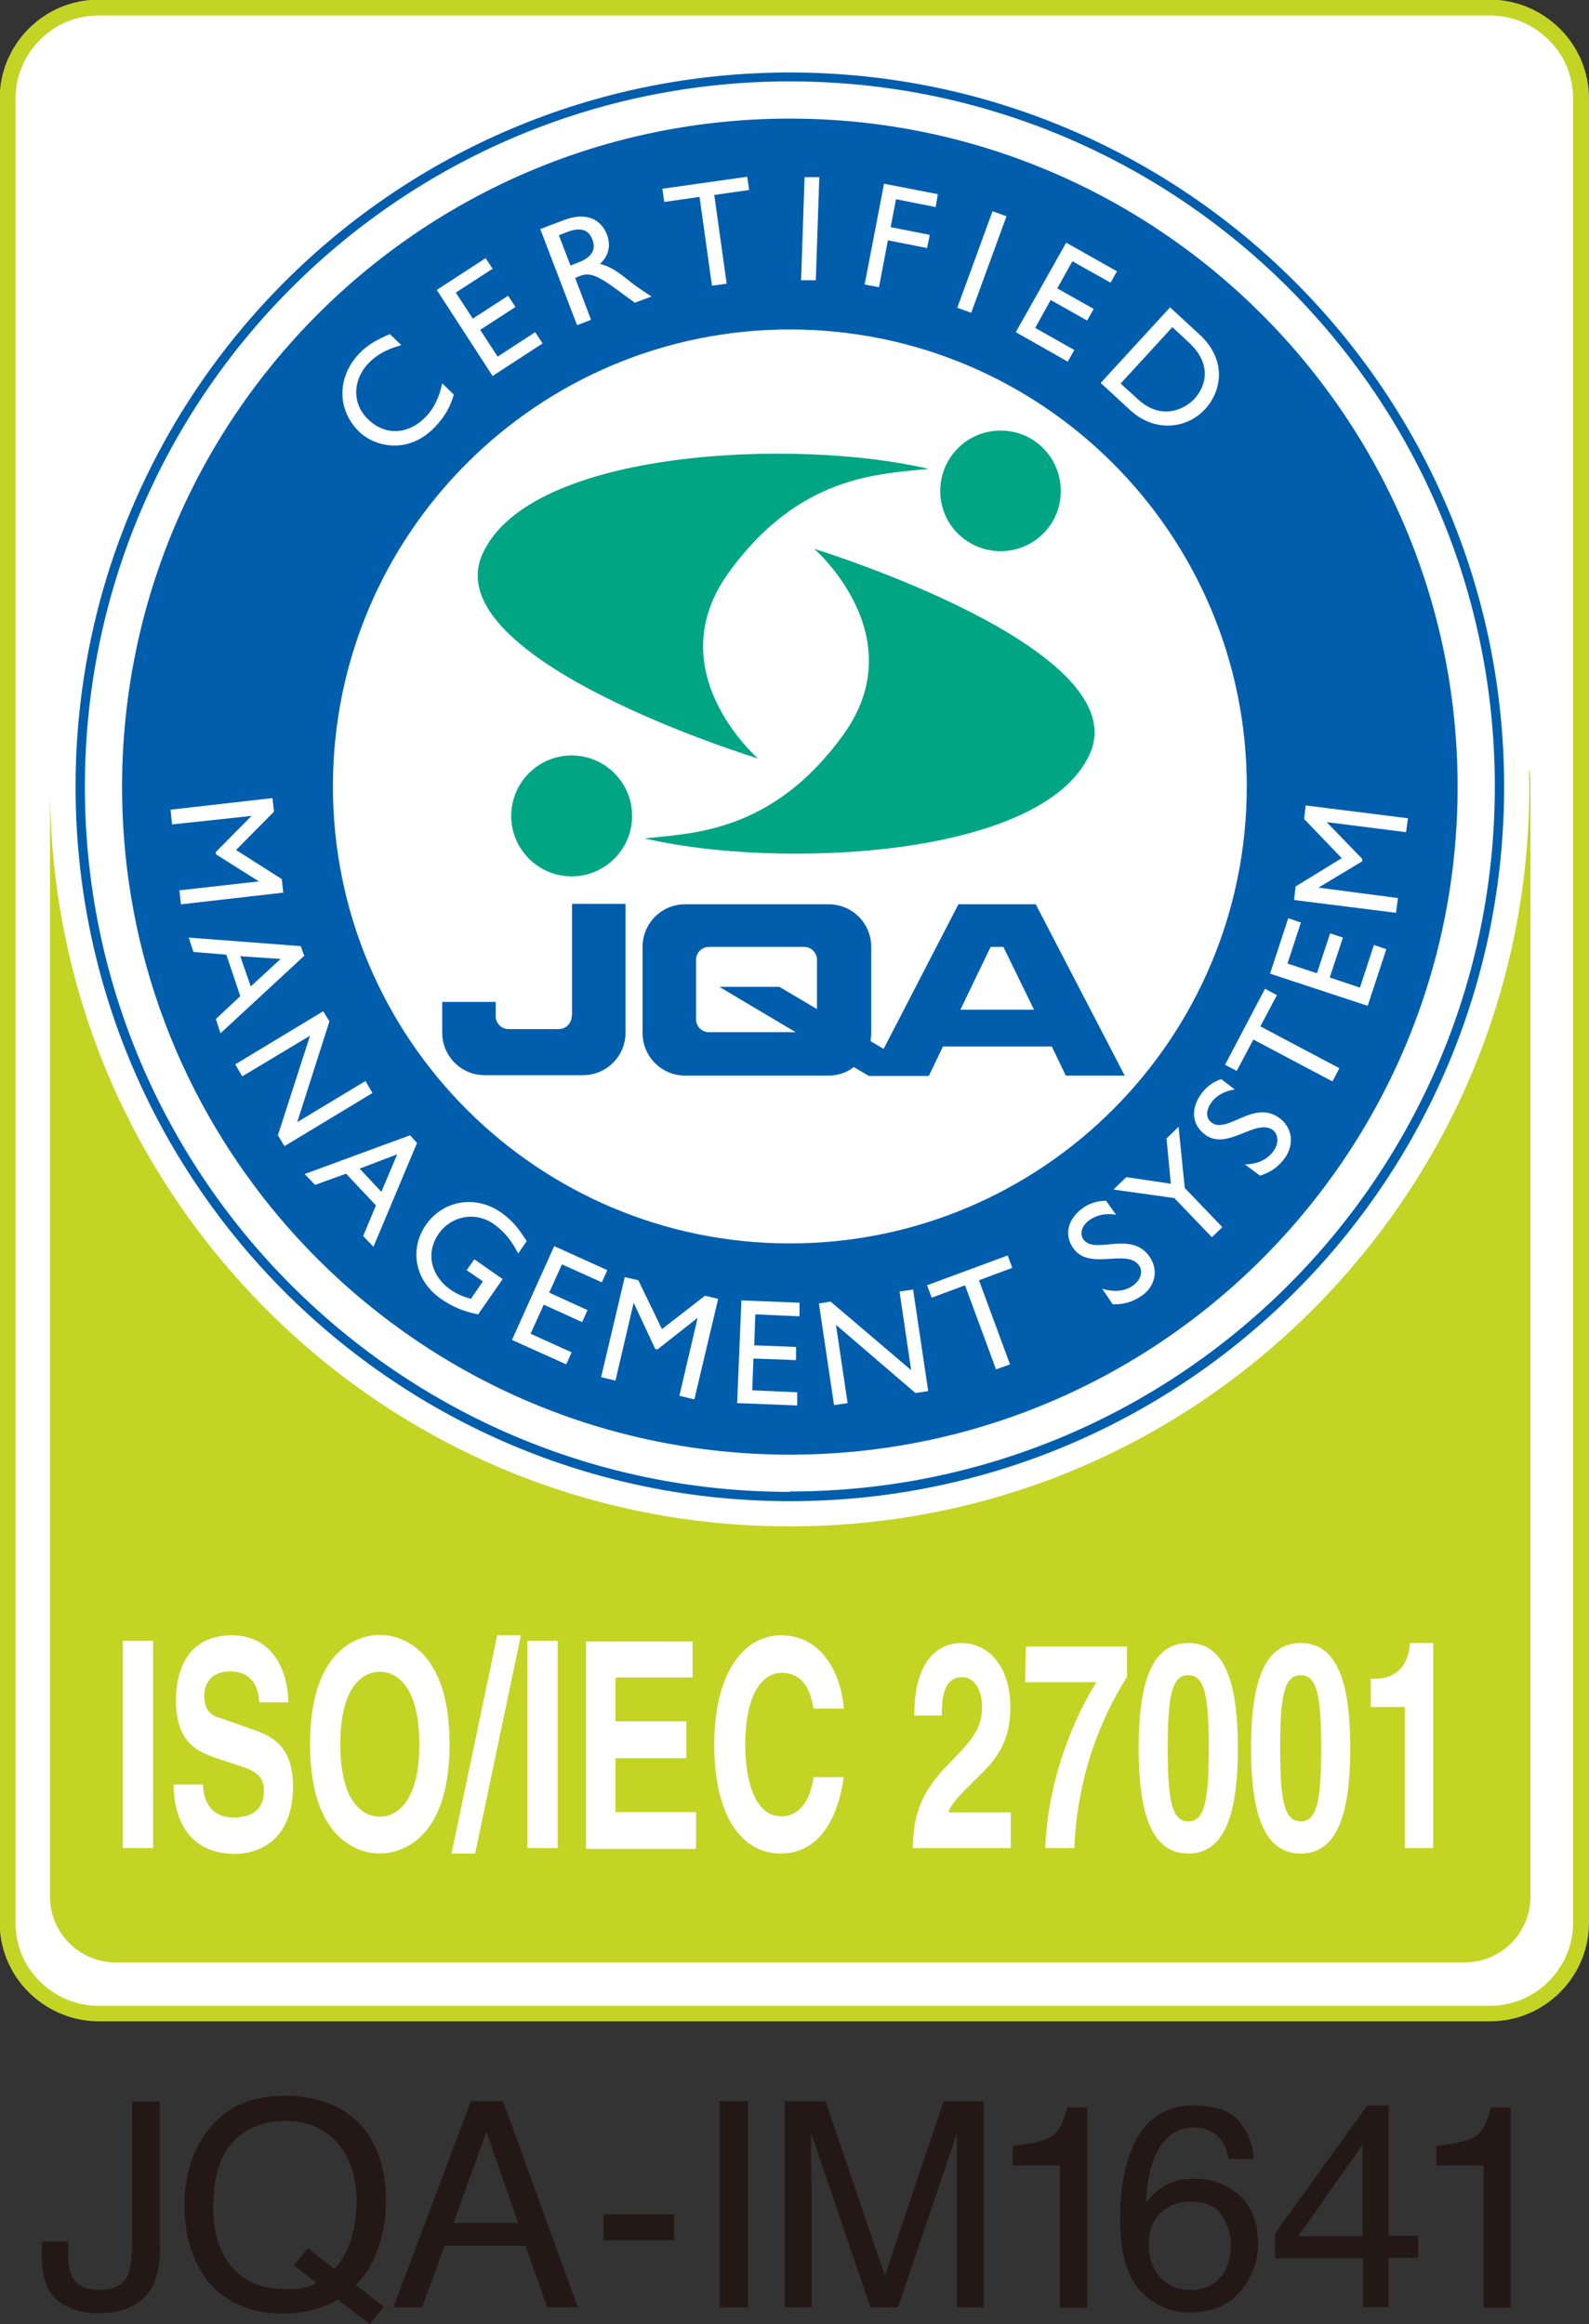
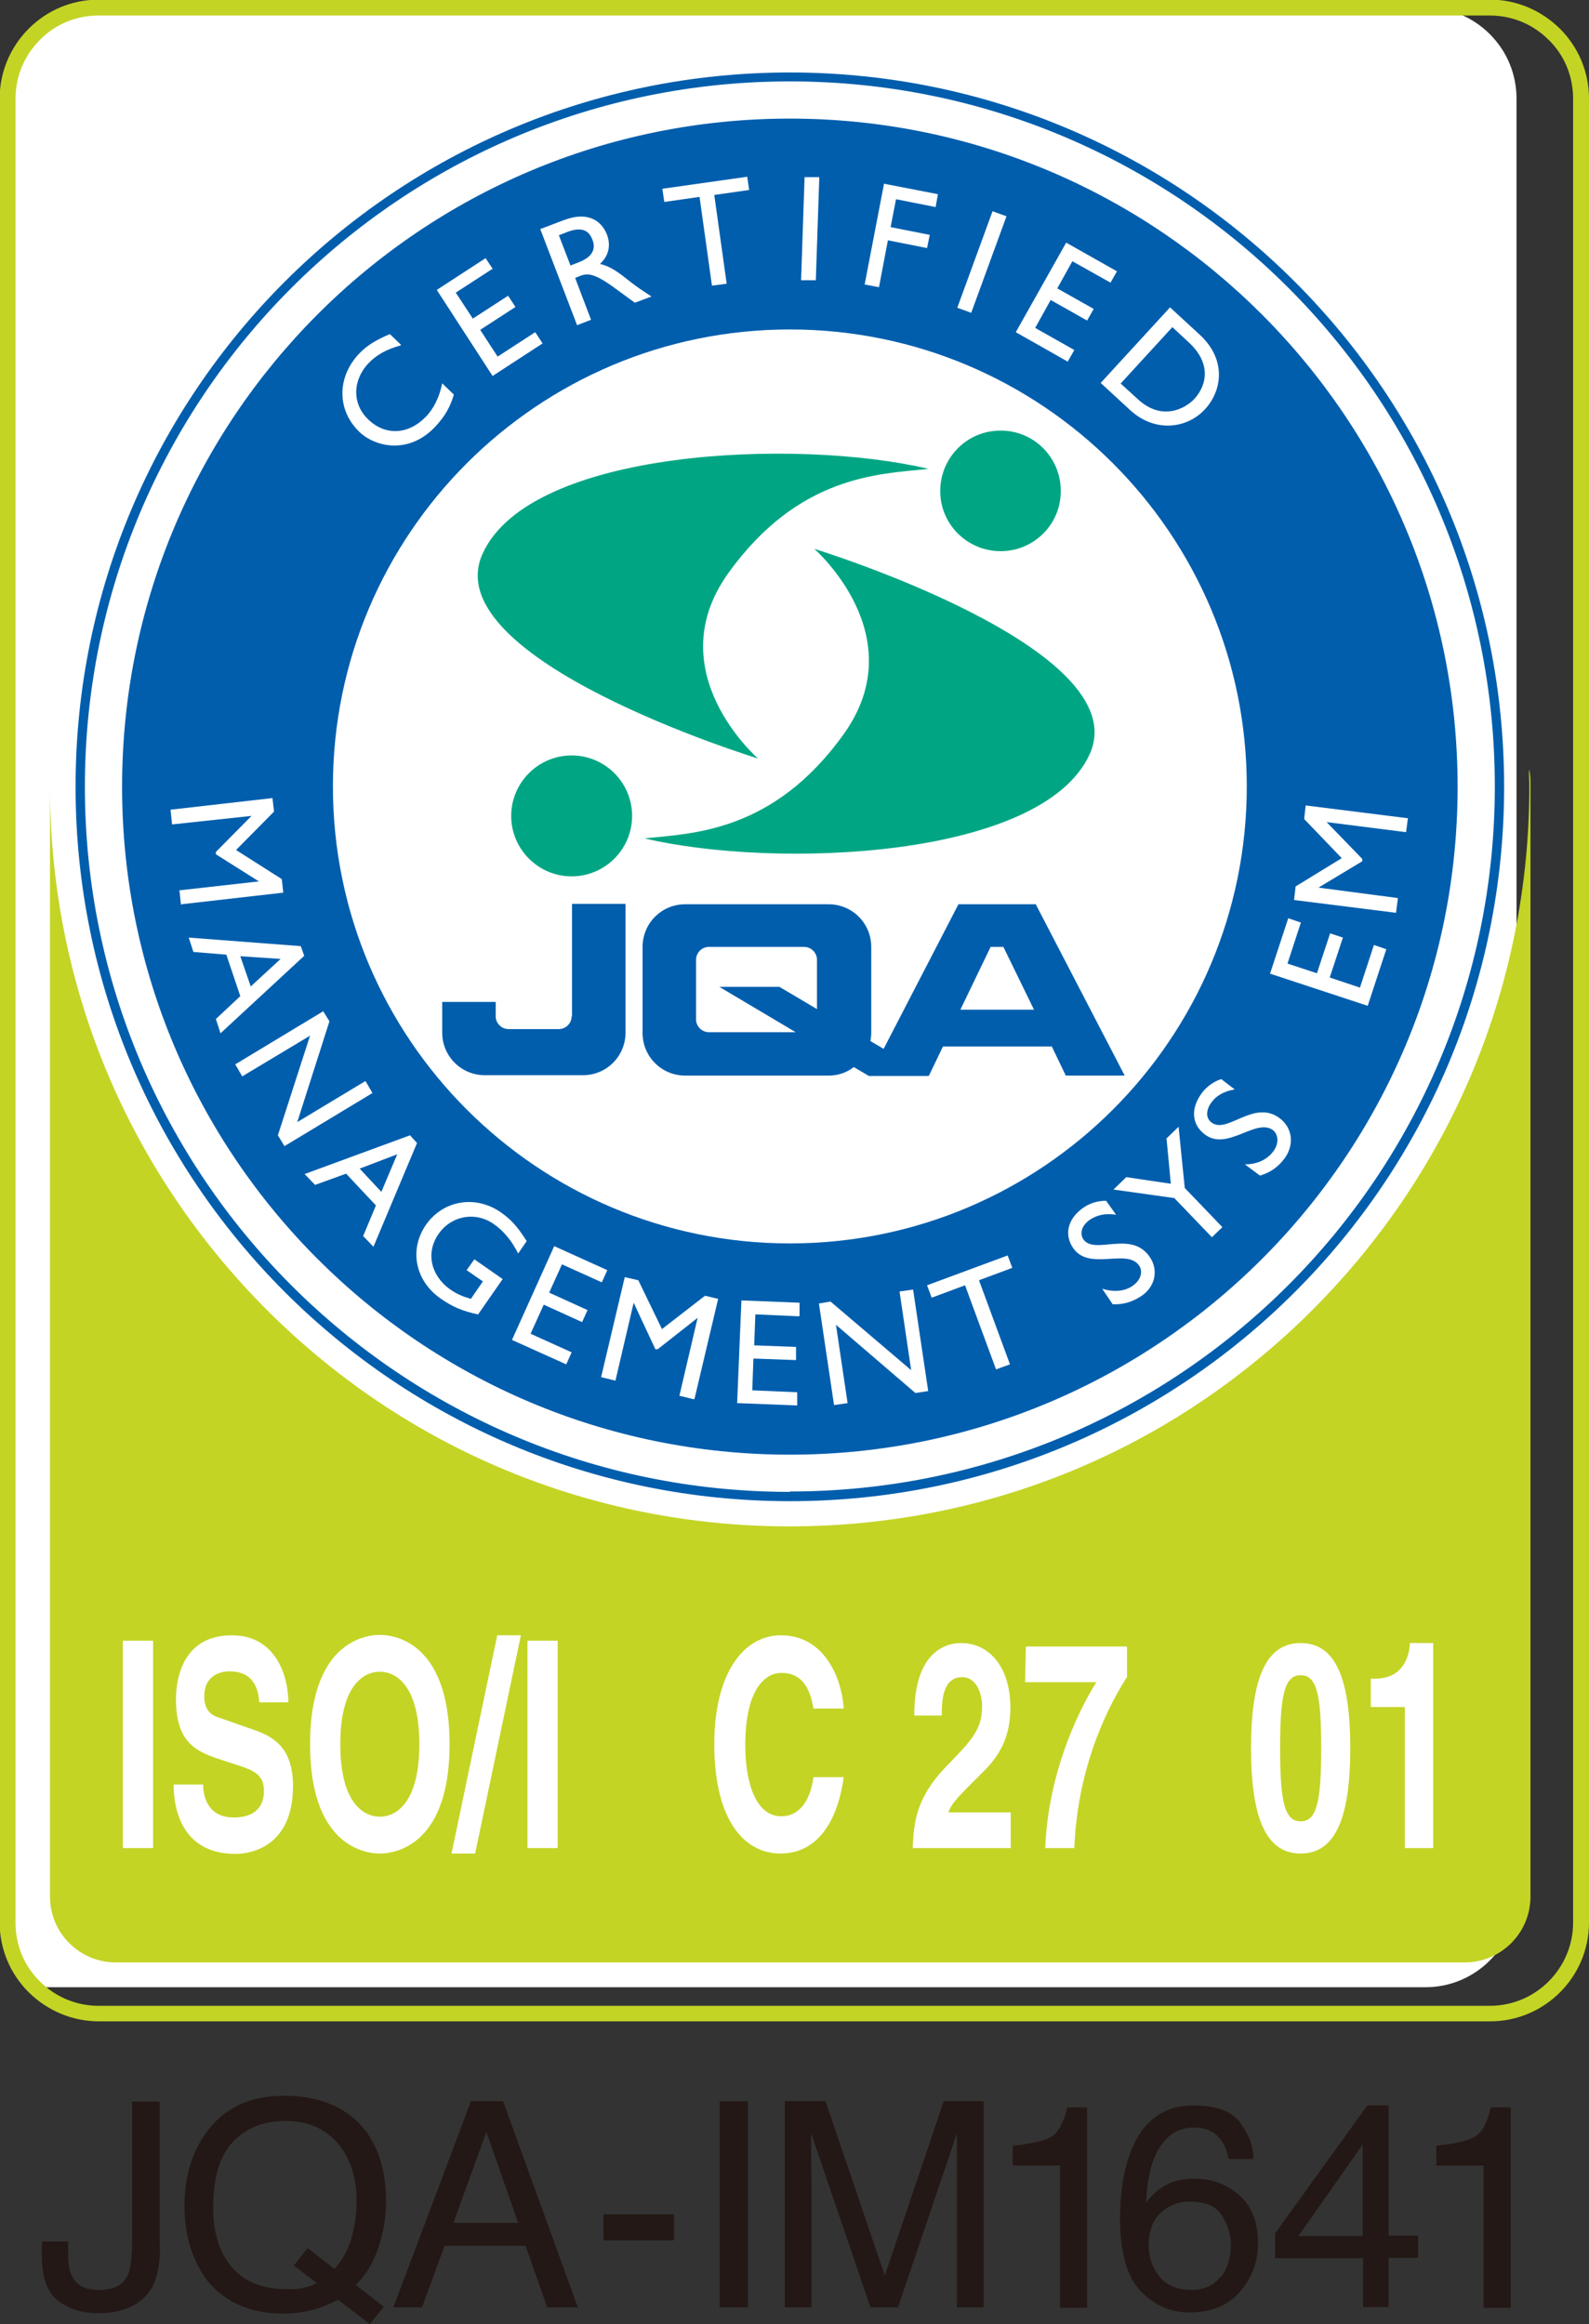
<svg xmlns="http://www.w3.org/2000/svg" id="_レイヤー_2" viewBox="0 0 41 59.96">
  <rect x="0" y="0" width="41" height="59.96" fill="#333333" stroke="none" />
  <defs>
    <style>.cls-1{fill:#005ead;}.cls-2{fill:#fff;}.cls-3{fill:#00a684;}.cls-4{fill:#c3d425;}.cls-5{fill:#231815;}</style>
  </defs>
  <g id="_レイヤー_1-2">
    <path class="cls-5" d="m4.13,57.95c0,.45-.07.8-.2,1.05-.25.45-.72.68-1.41.68-.4,0-.74-.11-1.02-.32-.28-.22-.42-.6-.42-1.15v-.38h.68v.38c0,.29.06.51.19.65.13.15.33.22.6.22.39,0,.64-.13.75-.39.07-.16.11-.47.11-.92v-3.55h.71v3.73Z" />
    <path class="cls-5" d="m9.9,59.52l-.36.44-.82-.63c-.2.11-.41.2-.64.26-.23.06-.48.1-.76.1-.83,0-1.47-.27-1.94-.81-.41-.53-.62-1.19-.62-1.98,0-.72.18-1.34.54-1.85.46-.66,1.14-.98,2.04-.98s1.63.3,2.09.9c.35.47.53,1.07.53,1.81,0,.34-.04.67-.13.99-.13.48-.34.88-.65,1.18l.73.57Zm-2.07-.5c.13-.02.25-.06.34-.12l-.59-.45.36-.45.69.54c.22-.25.37-.53.45-.84.08-.31.12-.61.12-.9,0-.63-.16-1.13-.49-1.51-.33-.38-.78-.57-1.34-.57s-1.03.18-1.37.55c-.34.37-.5.93-.5,1.69,0,.64.16,1.15.48,1.53.32.38.8.57,1.42.57.15,0,.29,0,.42-.03Z" />
    <path class="cls-5" d="m12.17,54.21h.81l1.93,5.32h-.79l-.56-1.59h-2.09l-.58,1.59h-.74l2-5.32Zm1.2,3.14l-.82-2.35-.85,2.35h1.67Z" />
    <path class="cls-5" d="m15.57,57.13h1.82v.67h-1.82v-.67Z" />
    <path class="cls-5" d="m18.57,54.21h.73v5.32h-.73v-5.32Z" />
    <path class="cls-5" d="m20.27,54.21h1.03l1.53,4.5,1.52-4.5h1.03v5.32h-.69v-3.14c0-.11,0-.29,0-.54,0-.25,0-.52,0-.81l-1.52,4.49h-.71l-1.53-4.49v.16c0,.13,0,.33,0,.6,0,.27.01.46.01.59v3.14h-.69v-5.32Z" />
    <path class="cls-5" d="m26.13,55.86v-.5c.47-.05.8-.12.99-.23.19-.11.32-.36.42-.76h.51v5.17h-.7v-3.67h-1.22Z" />
    <path class="cls-5" d="m32,54.77c.23.3.34.61.34.93h-.64c-.04-.21-.1-.37-.19-.48-.16-.22-.39-.33-.71-.33-.36,0-.66.17-.87.5-.22.34-.33.82-.36,1.45.15-.22.34-.38.56-.49.21-.1.44-.14.7-.14.44,0,.81.14,1.14.42.32.28.49.69.49,1.24,0,.47-.15.89-.46,1.25-.31.36-.74.54-1.31.54-.49,0-.9-.18-1.26-.55-.35-.37-.53-.99-.53-1.86,0-.64.08-1.19.24-1.64.3-.86.85-1.29,1.66-1.29.58,0,.98.15,1.21.45Zm-.49,3.97c.17-.23.25-.5.25-.82,0-.26-.08-.52-.23-.76-.15-.24-.43-.36-.83-.36-.28,0-.53.09-.74.28-.21.19-.32.47-.32.84,0,.33.1.61.29.83.19.22.46.33.8.33s.6-.12.77-.35Z" />
    <path class="cls-5" d="m35.17,59.53v-1.27h-2.27v-.64l2.38-3.3h.55v3.36h.76v.57h-.76v1.27h-.65Zm-.01-1.84v-2.36l-1.66,2.36h1.66Z" />
    <path class="cls-5" d="m37.06,55.86v-.5c.47-.05.8-.12.99-.23.19-.11.32-.36.42-.76h.51v5.17h-.7v-3.67h-1.22Z" />
-     <path class="cls-2" d="m.89,51.27c.44.44,1.04.69,1.66.69h35.89c1.3,0,2.35-1.06,2.35-2.35V2.55c0-.63-.24-1.22-.69-1.67-.44-.44-1.04-.69-1.66-.69H2.55C1.93.2,1.33.44.89.89.44,1.33.2,1.92.2,2.55v47.05c0,.63.24,1.22.69,1.67Z" />
+     <path class="cls-2" d="m.89,51.27h35.89c1.3,0,2.35-1.06,2.35-2.35V2.55c0-.63-.24-1.22-.69-1.67-.44-.44-1.04-.69-1.66-.69H2.55C1.93.2,1.33.44.89.89.44,1.33.2,1.92.2,2.55v47.05c0,.63.24,1.22.69,1.67Z" />
    <path class="cls-4" d="m38.45,52.15H2.55c-.68,0-1.32-.27-1.81-.75-.48-.48-.75-1.12-.75-1.81V2.55c0-.68.27-1.33.75-1.81.48-.48,1.12-.75,1.81-.75h35.89c.68,0,1.32.27,1.81.75.48.48.75,1.12.75,1.81v47.05c0,1.41-1.15,2.55-2.55,2.55ZM2.55.4c-.58,0-1.12.22-1.52.63-.41.41-.63.95-.63,1.52v47.05c0,.58.22,1.12.63,1.52.41.41.95.63,1.52.63h35.89c1.19,0,2.15-.97,2.15-2.15V2.55c0-.58-.22-1.12-.63-1.52-.41-.41-.95-.63-1.52-.63H2.55Z" />
    <path class="cls-4" d="m39.45,19.87c0,.14.01.28.01.42,0,5.1-1.99,9.89-5.59,13.5-3.61,3.61-8.4,5.59-13.5,5.59s-9.89-1.99-13.49-5.59c-3.6-3.61-5.59-8.4-5.59-13.5,0-.09,0-.18,0-.26,0,.05,0,.09,0,.14v28.76c0,.94.76,1.7,1.7,1.7h34.8c.94,0,1.7-.76,1.7-1.7v-28.76c0-.1-.01-.2-.03-.3Z" />
    <path class="cls-1" d="m20.38,1.87C10.2,1.87,1.95,10.12,1.95,20.3s8.25,18.43,18.43,18.43,18.43-8.25,18.43-18.43S30.55,1.87,20.38,1.87Zm0,36.62c-10.04,0-18.19-8.14-18.19-18.19S10.33,2.1,20.38,2.1s18.19,8.14,18.19,18.19-8.14,18.19-18.19,18.19Z" />
    <path class="cls-1" d="m26.74,23.33h-2.01l-1.93,3.73-.34-.2c.01-.07.02-.14.02-.21v-2.22c0-.61-.49-1.1-1.1-1.1h-3.7c-.61,0-1.1.49-1.1,1.1v2.22c0,.61.49,1.1,1.1,1.1h3.7c.25,0,.47-.08.65-.22l.39.23h1.55-.02s.02-.01.02-.01l.36-.75h2.81l.36.75h1.52l-2.29-4.41Zm-5.65,2.71l-.98-.58h-1.55l1.97,1.17h-2.24c-.18,0-.33-.15-.33-.33v-1.54c0-.18.15-.33.33-.33h2.46c.18,0,.33.15.33.33v1.27Zm3.69.01l.78-1.62h.33l.79,1.62h-1.9Z" />
    <path class="cls-1" d="m14.75,26.22c0,.18-.15.33-.33.33h-1.3c-.18,0-.33-.15-.33-.33v-.37h-1.38v.79c0,.61.49,1.1,1.1,1.1h2.53c.61,0,1.1-.49,1.1-1.1v-3.32s-1.38,0-1.38,0v2.89Z" />
    <path class="cls-3" d="m14.75,22.61c.86,0,1.56-.7,1.56-1.56s-.7-1.56-1.56-1.56-1.56.7-1.56,1.56.7,1.56,1.56,1.56Z" />
    <path class="cls-3" d="m16.63,21.63c1.23-.13,3.32-.15,5.14-2.69,1.82-2.54-.76-4.78-.76-4.78,0,0,8.33,2.56,7.11,5.29-1.22,2.71-8.1,2.98-11.49,2.18Z" />
    <path class="cls-3" d="m25.81,11.11c-.86,0-1.55.7-1.55,1.56,0,.86.7,1.55,1.56,1.55.86,0,1.56-.7,1.55-1.56,0-.86-.7-1.56-1.56-1.55Z" />
    <path class="cls-3" d="m23.93,12.1c-1.23.13-3.32.15-5.14,2.69-1.82,2.54.77,4.78.77,4.78,0,0-8.34-2.55-7.11-5.28,1.22-2.71,8.1-2.99,11.48-2.2Z" />
    <path class="cls-1" d="m20.38,3.06C10.86,3.06,3.15,10.78,3.15,20.3s7.72,17.23,17.23,17.23,17.23-7.72,17.23-17.23S29.89,3.06,20.38,3.06Zm0,29.02c-6.51,0-11.79-5.28-11.79-11.79s5.28-11.79,11.79-11.79,11.79,5.28,11.79,11.79-5.28,11.79-11.79,11.79Z" />
    <path class="cls-2" d="m4.67,23.35l-.04-.38,2.05-.23h0s-1.11-.7-1.11-.7v-.06s.92-.93.92-.93h0s-2.05.22-2.05.22l-.04-.38,2.63-.3.04.35-.98.99,1.18.75.04.35-2.63.3Z" />
    <path class="cls-2" d="m5.69,26.66l-.12-.37.63-.59-.36-1.07-.85-.07-.12-.37,2.89.22.09.25-2.14,1.98Zm.51-1.99l.27.78.77-.71-1.04-.07Z" />
    <path class="cls-2" d="m7.34,29.57l-.17-.28.83-2.57-1.75,1.05-.18-.31,2.27-1.37.16.26-.83,2.6,1.76-1.06.18.31-2.27,1.37Z" />
    <path class="cls-2" d="m9.64,32.17l-.27-.28.33-.79-.77-.82-.8.29-.27-.28,2.72-1,.18.2-1.13,2.69Zm-.36-2.02l.56.6.41-.97-.97.37Z" />
    <path class="cls-2" d="m12.33,33.91c-.38-.08-.65-.19-.95-.4-.67-.46-.83-1.27-.39-1.91.45-.64,1.29-.78,1.95-.31.25.18.4.34.65.73l-.22.32c-.16-.32-.37-.58-.63-.76-.47-.33-1.09-.22-1.42.25-.34.48-.21,1.08.3,1.44.17.12.35.19.53.24l.31-.45-.42-.29.2-.28.73.51-.64.92Z" />
    <path class="cls-2" d="m15.52,33.08l-1.02-.46-.33.73.99.45-.14.31-.99-.45-.34.75,1.06.48-.14.31-1.4-.63,1.09-2.42,1.37.62-.14.31Z" />
    <path class="cls-2" d="m17.9,36.1l-.37-.09.47-2.01h0s-1.03.81-1.03.81h-.06s-.56-1.2-.56-1.2h0s-.47,2.01-.47,2.01l-.37-.09.61-2.58.35.08.61,1.26,1.11-.86.34.08-.61,2.58Z" />
    <path class="cls-2" d="m20.61,33.96l-1.12-.05-.03.8,1.08.04v.34s-1.1-.04-1.1-.04l-.03.82,1.16.05v.34s-1.55-.06-1.55-.06l.11-2.65,1.5.06v.34Z" />
    <path class="cls-2" d="m23.94,35.89l-.32.05-2.05-1.76.3,2.02-.35.05-.39-2.62.3-.05,2.08,1.77-.3-2.03.35-.05.39,2.62Z" />
    <path class="cls-2" d="m26.12,32.71l-.86.32.8,2.17-.36.13-.8-2.17-.86.32-.12-.32,2.08-.77.12.32Z" />
    <path class="cls-2" d="m28.79,31.34c-.31-.05-.52.03-.67.13-.2.14-.27.34-.17.5.29.42,1.23-.24,1.71.45.24.34.15.77-.2,1.01-.24.16-.47.23-.75.22l-.27-.4c.3.09.58.07.79-.08.24-.17.25-.4.16-.52-.31-.45-1.29.15-1.7-.45-.24-.35-.14-.76.26-1.04.17-.12.37-.18.59-.18l.25.35Z" />
    <path class="cls-2" d="m30.08,29.39l.33-.32.16,1.58.97,1.01-.27.26-.97-1.01-1.57-.22.33-.32,1.15.17-.11-1.16Z" />
    <path class="cls-2" d="m31.85,28.11c-.31.05-.49.19-.59.33-.15.2-.15.41,0,.52.41.31,1.09-.61,1.76-.11.33.25.38.68.13,1.03-.17.23-.37.37-.64.45l-.39-.29c.32,0,.57-.12.73-.33.18-.24.11-.46,0-.55-.44-.33-1.18.55-1.76.11-.35-.26-.37-.68-.08-1.07.12-.16.29-.29.5-.36l.34.26Z" />
-     <path class="cls-2" d="m32.95,25.67l-.43.81,2.04,1.08-.18.34-2.04-1.08-.43.81-.3-.16,1.03-1.96.3.16Z" />
    <path class="cls-2" d="m33.57,23.79l-.35,1.07.76.25.34-1.03.33.11-.34,1.03.78.26.36-1.1.32.11-.48,1.46-2.52-.83.47-1.43.32.11Z" />
    <path class="cls-2" d="m36.33,21.09l-.05.38-2.05-.26h0s.92.95.92.95v.06s-1.13.68-1.13.68h0s2.05.27,2.05.27l-.05.38-2.63-.33.04-.35,1.19-.73-.97-1.01.04-.35,2.63.33Z" />
    <path class="cls-2" d="m10.34,8.91c-.36.1-.62.24-.83.46-.42.44-.43,1.06,0,1.46.43.41,1.02.39,1.47-.07.21-.21.36-.52.43-.87l.3.29c-.08.28-.21.55-.5.85-.69.71-1.55.49-1.94.11-.58-.56-.58-1.41,0-2.02.19-.2.43-.35.79-.5l.29.28Z" />
    <path class="cls-2" d="m12.7,6.94l-.94.61.44.67.91-.59.19.29-.91.59.45.69.97-.63.19.29-1.29.84-1.44-2.22,1.26-.82.19.29Z" />
    <path class="cls-2" d="m14.58,5.67c.5-.19.91-.05,1.08.38.11.29.04.56-.18.76.28.06.51.24.81.48.17.13.26.19.52.36l-.43.16-.52-.38c-.52-.38-.69-.38-.87-.32l-.15.06.41,1.08-.36.14-.95-2.48.63-.24Zm.14,1.18l.23-.09c.38-.15.42-.38.33-.59-.09-.23-.28-.32-.63-.19l-.23.09.3.78Z" />
    <path class="cls-2" d="m19.34,4.9l-.91.13.32,2.29-.38.05-.32-2.29-.91.13-.05-.34,2.19-.31.05.34Z" />
    <path class="cls-2" d="m21.05,7.23h-.38s.09-2.66.09-2.66h.38s-.09,2.66-.09,2.66Z" />
    <path class="cls-2" d="m24.13,5.34l-1.01-.2-.14.72,1.01.2-.07.34-1.01-.2-.23,1.21-.37-.07.5-2.6,1.39.27-.06.34Z" />
    <path class="cls-2" d="m25.06,8.07l-.36-.13.91-2.49.36.13-.91,2.49Z" />
    <path class="cls-2" d="m28.65,7.29l-.98-.55-.39.7.94.53-.17.3-.94-.53-.4.72,1.01.57-.17.3-1.34-.76,1.3-2.31,1.31.74-.17.3Z" />
    <path class="cls-2" d="m30.19,7.93l.76.7c.72.66.57,1.47.14,1.93-.46.5-1.29.61-1.93.02l-.76-.7,1.79-1.95Zm-1.28,1.96l.45.41c.63.58,1.23.23,1.45,0,.36-.39.42-.95-.13-1.46l-.43-.4-1.33,1.45Z" />
    <path class="cls-2" d="m3.95,47.68h-.78v-5.35h.78v5.35Z" />
    <path class="cls-2" d="m5.24,46.03c0,.3.11.86.79.86.37,0,.78-.13.78-.69,0-.42-.28-.53-.68-.66l-.4-.13c-.6-.2-1.19-.39-1.19-1.57,0-.6.22-1.65,1.44-1.65,1.15,0,1.46,1.07,1.46,1.73h-.75c-.02-.24-.08-.8-.77-.8-.3,0-.65.16-.65.64,0,.42.24.51.4.56l.91.32c.51.18.98.48.98,1.44,0,1.61-1.15,1.75-1.48,1.75-1.37,0-1.6-1.13-1.6-1.79h.75Z" />
    <path class="cls-2" d="m8.78,45c0-1.5.59-1.87,1.02-1.87s1.02.37,1.02,1.87-.59,1.87-1.02,1.87-1.02-.37-1.02-1.87Zm-.78,0c0,2.51,1.3,2.82,1.8,2.82s1.8-.31,1.8-2.82-1.3-2.82-1.8-2.82-1.8.31-1.8,2.82Z" />
    <path class="cls-2" d="m12.26,47.82h-.61l1.18-5.63h.61l-1.18,5.63Z" />
    <path class="cls-2" d="m14.39,47.68h-.78v-5.35h.78v5.35Z" />
-     <path class="cls-2" d="m17.87,43.28h-1.99v1.13h1.83v.95h-1.83v1.39h2.08v.95h-2.84v-5.35h2.75v.95Z" />
    <path class="cls-2" d="m20.99,44.08c-.06-.32-.18-.92-.83-.92-.38,0-.93.36-.93,1.87,0,.96.27,1.83.93,1.83.43,0,.74-.35.83-1.01h.78c-.16,1.16-.69,1.97-1.63,1.97-1,0-1.71-.96-1.71-2.81s.76-2.82,1.72-2.82c1.12,0,1.57,1.1,1.62,1.89h-.78Z" />
    <path class="cls-2" d="m23.59,44.26c0-1.72.88-1.87,1.21-1.87.71,0,1.27.6,1.27,1.67,0,.91-.41,1.37-.77,1.72-.49.49-.75.73-.83.98h1.61v.92h-2.53c.03-.62.06-1.27.86-2.1.67-.69.93-.96.93-1.56,0-.35-.16-.75-.51-.75-.51,0-.53.6-.53.99h-.71Z" />
    <path class="cls-2" d="m29.07,43.28c-.35.55-1.26,2.12-1.35,4.4h-.75c.08-2.12,1.01-3.8,1.32-4.28h-1.84l.02-.92h2.61v.8Z" />
-     <path class="cls-2" d="m30.13,45.1c0-1.36.11-1.88.53-1.88s.53.51.53,1.88-.11,1.89-.53,1.89-.53-.52-.53-1.89Zm-.75,0c0,1.86.41,2.72,1.28,2.72s1.28-.86,1.28-2.72-.41-2.71-1.28-2.71-1.28.86-1.28,2.71Z" />
    <path class="cls-2" d="m33.03,45.1c0-1.36.11-1.88.53-1.88s.53.51.53,1.88-.11,1.89-.53,1.89-.53-.52-.53-1.89Zm-.75,0c0,1.86.41,2.72,1.28,2.72s1.28-.86,1.28-2.72-.41-2.71-1.28-2.71-1.28.86-1.28,2.71Z" />
    <path class="cls-2" d="m35.37,43.31h.1c.7,0,.89-.52.91-.92h.6v5.29h-.73v-3.64h-.88v-.73Z" />
  </g>
</svg>